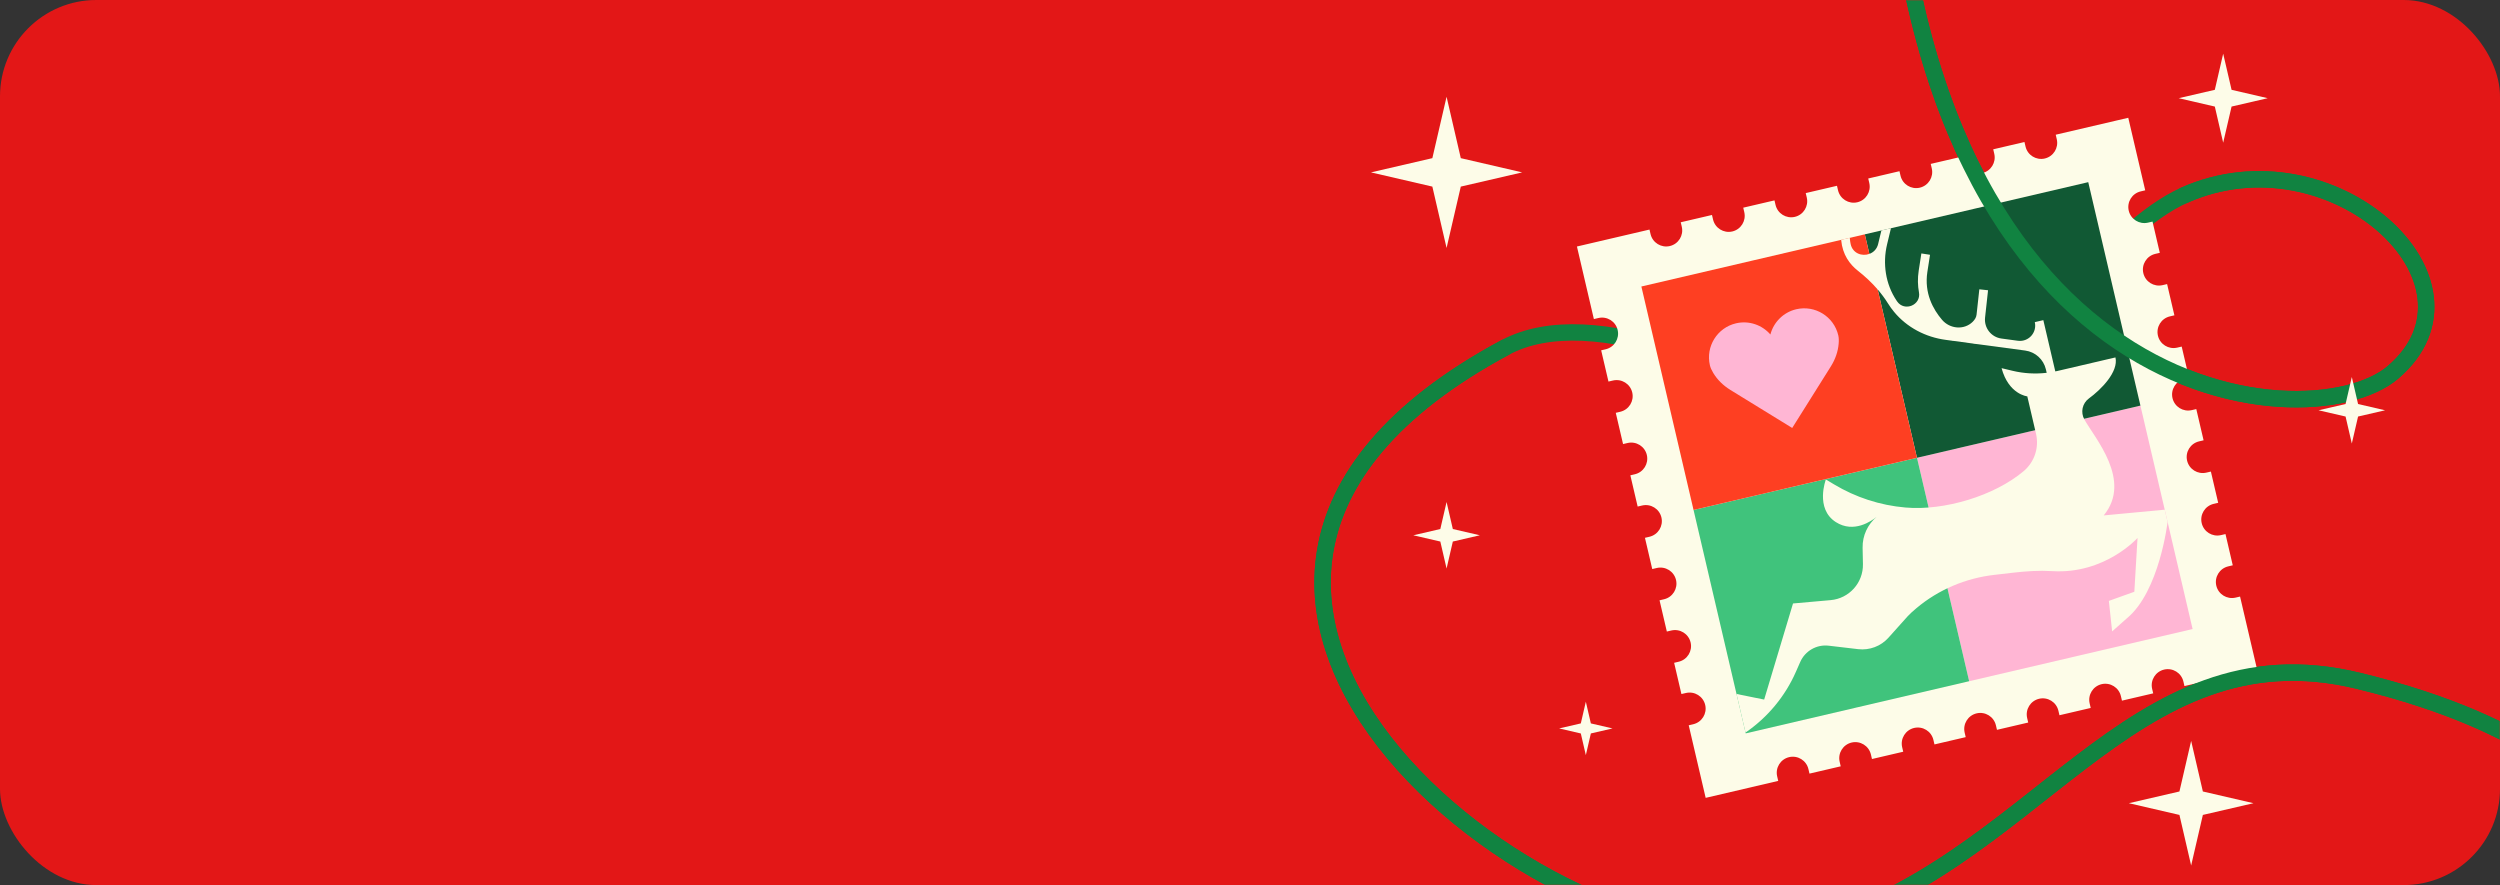
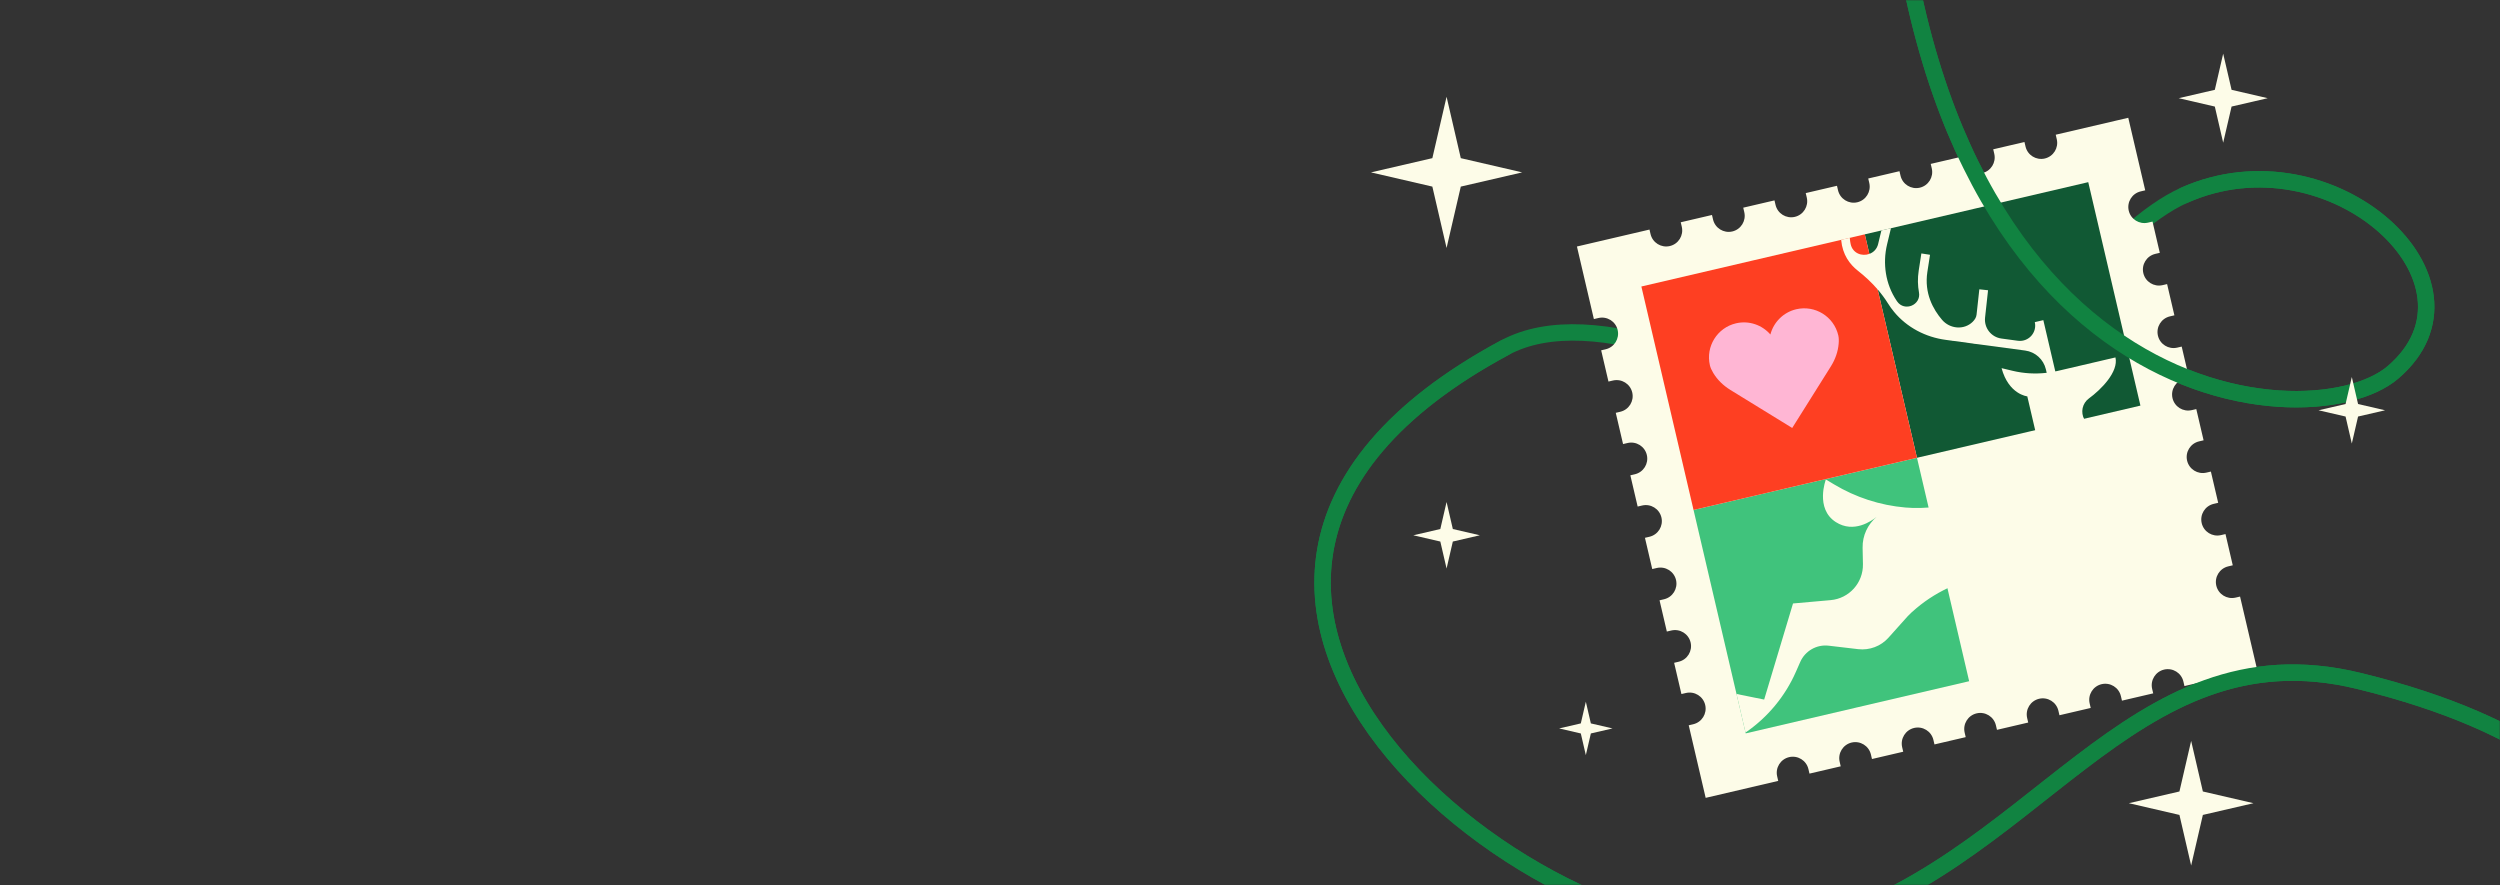
<svg xmlns="http://www.w3.org/2000/svg" width="1240" height="439" viewBox="0 0 1240 439" fill="none">
  <rect x="0" y="0" width="1240" height="439" fill="#333333" stroke="none" />
-   <rect width="1240" height="439" rx="47.792" fill="#E31717" />
  <mask id="mask0_4464_500" style="mask-type:alpha" maskUnits="userSpaceOnUse" x="0" y="0" width="1240" height="439">
    <rect width="1240" height="439" rx="47.792" fill="#E31717" />
  </mask>
  <g mask="url(#mask0_4464_500)">
    <path d="M936.544 -132C936.544 204.601 1144.82 220.587 1186.85 184.741C1239.38 139.934 1156.42 64.19 1083.28 96.889C1012.75 128.423 885.556 348.414 998.346 325.344C1066.33 311.438 833.305 125.73 746.5 172.381C519.375 294.442 777.401 490.667 893.282 461.311C1009.16 431.954 1055.51 309.893 1169.85 337.704C1261.32 359.953 1291.39 396.417 1295 411.868" stroke="#118341" stroke-width="8.14" stroke-linecap="round" stroke-linejoin="round" />
    <path d="M1050.63 59.584L1019.64 66.82L1020.16 69.055C1021.16 73.336 1018.5 77.617 1014.22 78.617C1009.94 79.616 1005.65 76.955 1004.66 72.675L1004.13 70.44L988.638 74.058L989.16 76.293C990.16 80.573 987.499 84.855 983.219 85.855C978.939 86.854 974.657 84.193 973.658 79.913L973.136 77.678L957.641 81.296L958.163 83.531C959.162 87.811 956.501 92.093 952.221 93.092C947.941 94.092 943.659 91.431 942.66 87.151L942.138 84.915L926.643 88.534L927.165 90.769C928.164 95.049 925.503 99.331 921.223 100.33C916.943 101.33 912.661 98.669 911.662 94.389L911.14 92.153L895.645 95.771L896.167 98.007C897.166 102.287 894.505 106.569 890.225 107.568C885.945 108.567 881.663 105.907 880.664 101.627L880.142 99.391L864.647 103.009L865.169 105.245C866.168 109.525 863.507 113.806 859.227 114.806C854.947 115.805 850.666 113.144 849.666 108.864L849.144 106.629L833.649 110.247L834.171 112.482C835.17 116.762 832.51 121.044 828.23 122.044C823.949 123.043 819.668 120.382 818.668 116.102L818.146 113.867L782.159 122.27L790.562 158.257L792.797 157.735C797.077 156.736 801.359 159.396 802.358 163.677C803.358 167.957 800.697 172.238 796.417 173.238L794.181 173.76L797.799 189.255L800.035 188.733C804.315 187.734 808.597 190.394 809.596 194.674C810.595 198.954 807.935 203.236 803.655 204.236L801.419 204.758L805.037 220.253L807.273 219.731C811.553 218.731 815.835 221.392 816.834 225.672C817.833 229.952 815.173 234.234 810.892 235.234L808.657 235.756L812.275 251.251L814.51 250.729C818.791 249.729 823.072 252.39 824.072 256.67C825.071 260.95 822.41 265.232 818.13 266.231L815.895 266.753L819.513 282.249L821.748 281.727C826.028 280.727 830.31 283.388 831.31 287.668C832.309 291.948 829.648 296.23 825.368 297.229L823.133 297.751L826.751 313.246L828.986 312.724C833.266 311.725 837.548 314.386 838.547 318.666C839.547 322.946 836.886 327.228 832.606 328.227L830.37 328.749L833.988 344.244L836.224 343.722C840.504 342.723 844.786 345.384 845.785 349.664C846.785 353.944 844.124 358.226 839.844 359.225L837.608 359.747L846.011 395.735L881.999 387.332L881.477 385.096C880.477 380.816 883.138 376.534 887.418 375.535C891.698 374.536 895.98 377.196 896.979 381.477L897.501 383.712L912.996 380.094L912.475 377.859C911.475 373.578 914.136 369.297 918.416 368.297C922.696 367.298 926.978 369.959 927.977 374.239L928.499 376.474L943.994 372.856L943.472 370.621C942.473 366.341 945.134 362.059 949.414 361.059C953.694 360.06 957.976 362.721 958.975 367.001L959.497 369.236L974.992 365.618L974.47 363.383C973.471 359.103 976.132 354.821 980.412 353.822C984.692 352.822 988.974 355.483 989.973 359.763L990.495 361.999L1005.99 358.38L1005.47 356.145C1004.47 351.865 1007.13 347.583 1011.41 346.584C1015.69 345.584 1019.97 348.245 1020.97 352.525L1021.49 354.761L1036.99 351.143L1036.47 348.907C1035.47 344.627 1038.13 340.345 1042.41 339.346C1046.69 338.347 1050.97 341.007 1051.97 345.288L1052.49 347.523L1067.99 343.905L1067.46 341.67C1066.46 337.389 1069.13 333.108 1073.41 332.108C1077.69 331.109 1081.97 333.77 1082.97 338.05L1083.49 340.285L1119.48 331.882L1111.07 295.895L1108.84 296.417C1104.56 297.416 1100.28 294.755 1099.28 290.475C1098.28 286.195 1100.94 281.913 1105.22 280.914L1107.45 280.392L1103.84 264.897L1101.6 265.419C1097.32 266.418 1093.04 263.757 1092.04 259.477C1091.04 255.197 1093.7 250.915 1097.98 249.916L1100.22 249.394L1096.6 233.899L1094.36 234.421C1090.08 235.42 1085.8 232.76 1084.8 228.48C1083.8 224.199 1086.46 219.918 1090.74 218.918L1092.98 218.396L1089.36 202.901L1087.12 203.423C1082.84 204.422 1078.56 201.762 1077.56 197.482C1076.56 193.202 1079.22 188.92 1083.5 187.92L1085.74 187.398L1082.12 171.903L1079.89 172.425C1075.61 173.425 1071.32 170.764 1070.33 166.484C1069.33 162.204 1071.99 157.922 1076.27 156.922L1078.5 156.401L1074.88 140.905L1072.65 141.427C1068.37 142.427 1064.09 139.766 1063.09 135.486C1062.09 131.206 1064.75 126.924 1069.03 125.925L1071.26 125.403L1067.65 109.908L1065.41 110.429C1061.13 111.429 1056.85 108.768 1055.85 104.488C1054.85 100.208 1057.51 95.926 1061.79 94.927L1064.03 94.405L1055.62 58.417L1050.63 59.582L1050.63 59.584Z" fill="#FDFCE8" />
-     <path d="M950.821 227.059L1006.24 214.119L1061.65 201.18L1074.59 256.592L1087.53 312.004L1032.12 324.942L976.698 337.882L963.759 282.47L950.821 227.059Z" fill="#FFB6D4" />
    <path d="M924.943 116.228L980.363 103.288L1035.77 90.349L1048.71 145.761L1061.65 201.18L1006.24 214.118L950.822 227.058L937.881 171.639L924.943 116.228Z" fill="#115934" />
    <path d="M839.998 252.936L895.41 239.997L950.822 227.059L963.76 282.471L976.698 337.882L921.286 350.821L865.875 363.759L852.937 308.347L839.998 252.936Z" fill="#40C37C" />
    <path d="M814.12 142.105L869.532 129.167L924.943 116.229L937.881 171.641L950.821 227.06L895.41 239.998L839.998 252.936L827.058 197.517L814.12 142.105Z" fill="#FE3F22" />
    <path d="M1043.45 255.642C1050.59 246.952 1049.45 237.353 1045.91 228.784C1042.36 220.215 1036.4 212.661 1033.85 208.068C1032.86 206.287 1032.6 204.28 1032.99 202.418C1033.4 200.554 1034.45 198.836 1036.09 197.639C1039.06 195.475 1042.77 192.172 1045.53 188.518C1048.28 184.865 1050.09 180.855 1049.26 177.284L1020.52 183.995C1020.34 184.038 1020.16 184.079 1019.97 184.106C1019.79 184.149 1019.61 184.175 1019.43 184.217L1013.49 158.789L1009.26 159.778C1009.86 162.364 1009.07 164.849 1007.49 166.603C1005.89 168.359 1003.49 169.37 1000.87 169.018L996.788 168.466L992.708 167.914C990.175 167.572 988.001 166.253 986.542 164.381C985.075 162.511 984.317 160.09 984.59 157.54L985.331 150.754L986.071 143.968L983.909 143.733L981.746 143.497L981.059 149.788L980.371 156.079C980.296 156.757 980.068 157.397 979.732 157.991C979.388 158.586 978.931 159.143 978.408 159.659C976.27 161.736 973.457 162.61 970.689 162.403C967.922 162.196 965.207 160.907 963.272 158.648C961.069 156.073 958.835 152.773 957.357 148.79C955.88 144.806 955.162 140.147 955.974 134.873L956.632 130.624L957.289 126.376L955.143 126.04L952.997 125.704L952.34 129.953L951.682 134.201C951.382 136.154 951.258 138.033 951.292 139.836C951.327 141.638 951.503 143.358 951.807 145.001C952.388 148.148 950.587 150.596 948.188 151.59C945.79 152.585 942.781 152.137 940.965 149.496C940.917 149.427 940.878 149.363 940.83 149.294C940.781 149.225 940.742 149.162 940.694 149.092C937.955 145.009 936.207 140.421 935.434 135.662C934.659 130.895 934.85 125.959 935.996 121.186L936.954 117.189L937.911 113.193L933.173 114.299L932.385 117.572L931.597 120.846L931.582 120.922L931.568 120.997C931.263 122.275 930.686 123.319 929.92 124.141C929.163 124.962 928.224 125.559 927.217 125.931C925.395 126.606 923.33 126.549 921.591 125.749C919.851 124.948 918.436 123.404 917.931 121.1C917.842 120.719 917.774 120.324 917.712 119.92C917.649 119.517 917.601 119.101 917.558 118.677L917.522 118.315L917.486 117.954L913.213 118.951L913.228 119.012L913.227 119.077C913.559 122.708 914.624 125.718 916.098 128.206C917.572 130.693 919.446 132.653 921.407 134.199C923.21 135.612 924.95 137.104 926.619 138.67C928.28 140.237 929.872 141.885 931.352 143.607C932.278 144.678 933.165 145.79 934.01 146.928C934.855 148.066 935.66 149.238 936.41 150.455C936.872 151.192 937.355 151.916 937.868 152.632C938.38 153.342 938.922 154.044 939.483 154.725C942.675 158.574 946.575 161.702 950.924 164.033C955.274 166.364 960.056 167.895 965.015 168.563L966.694 168.791L968.372 169.018L968.449 169.073L968.526 169.127L968.557 169.088L968.588 169.048L973.705 169.736L978.821 170.424L978.827 170.447L978.817 170.473L979.89 170.593L980.964 170.712L992.733 172.292L1004.5 173.873C1007.01 174.212 1009.29 175.306 1011.08 176.938C1012.87 178.564 1014.18 180.728 1014.76 183.192L1015.16 184.917C1012.35 185.243 1009.51 185.326 1006.69 185.165C1003.87 185.003 1001.05 184.59 998.282 183.926L995.529 183.265L992.776 182.604C994.555 189.156 997.744 192.651 1000.5 194.511C1003.24 196.373 1005.54 196.593 1005.54 196.593L1009.87 215.17C1010.67 218.58 1010.48 222.068 1009.42 225.277C1008.35 228.478 1006.43 231.397 1003.76 233.662C996.481 239.818 986.596 244.757 976.157 247.943C965.717 251.128 954.718 252.57 945.224 251.738L945.142 251.733L945.06 251.728C938.786 251.181 932.62 249.926 926.674 247.992C920.727 246.058 914.993 243.446 909.601 240.2L907.616 239.006L905.632 237.812C905.632 237.812 904.255 241.424 904.191 245.872C904.12 250.322 905.354 255.609 910.568 258.953C915.052 261.824 919.52 261.666 923.16 260.542C926.799 259.419 929.612 257.338 930.773 256.383C928.612 258.223 926.855 260.516 925.645 263.124C924.436 265.731 923.79 268.65 923.852 271.741L923.936 275.752L924.019 279.763C924.118 284.39 922.419 288.656 919.543 291.878C916.665 295.093 912.608 297.255 907.997 297.664L898.665 298.491L889.333 299.318L882.178 323.154L875.024 346.989L868.167 345.597L861.309 344.205L865.778 363.347C871.27 359.579 876.19 355.083 880.395 350.007C884.608 344.928 888.113 339.266 890.791 333.162L891.853 330.75L892.915 328.338C894.122 325.586 896.16 323.389 898.645 321.972C901.122 320.557 904.051 319.905 907.031 320.263L914.344 321.122L921.656 321.981C924.477 322.312 927.28 321.947 929.861 320.974C932.441 320.002 934.79 318.415 936.678 316.301L941.445 310.98L946.213 305.66C946.685 305.131 947.314 304.518 948.048 303.839C948.783 303.161 949.633 302.423 950.561 301.644C956.022 297.054 962.121 293.337 968.618 290.565C975.115 287.793 982.025 285.962 989.115 285.143L993.83 284.597L998.546 284.051C1001.76 283.68 1004.98 283.386 1008.21 283.235C1011.44 283.084 1014.67 283.079 1017.89 283.276C1030.94 284.099 1041.52 279.988 1048.84 275.672C1056.15 271.356 1060.22 266.836 1060.22 266.836L1059.42 280.176L1058.63 293.515L1052.31 295.779L1045.99 298.043L1046.81 305.607L1047.62 313.172L1051.29 309.919L1054.95 306.666C1063.04 300 1068.07 288.051 1071.1 277.771C1074.12 267.492 1075.12 258.883 1075.12 258.883L1073.7 252.803L1058.58 254.226L1043.45 255.649L1043.45 255.642Z" fill="#FDFCE8" />
    <path d="M858.187 193.352C856.438 192.272 854.833 191.014 853.42 189.614C852.007 188.214 850.784 186.665 849.788 185.015C849.354 184.296 849.005 183.629 848.721 182.996C848.444 182.361 848.24 181.764 848.108 181.2C847.022 176.546 847.927 171.878 850.272 168.104C852.617 164.33 856.394 161.453 861.056 160.365C864.298 159.607 867.541 159.816 870.482 160.802C873.424 161.789 876.072 163.552 878.111 165.908C878.903 162.891 880.489 160.139 882.697 157.95C884.905 155.761 887.72 154.139 890.955 153.383C895.609 152.297 900.277 153.202 904.051 155.547C907.825 157.892 910.702 161.669 911.79 166.331C911.922 166.895 912.003 167.52 912.036 168.212C912.069 168.904 912.044 169.658 911.974 170.495C911.811 172.416 911.401 174.346 910.754 176.227C910.107 178.108 909.225 179.947 908.136 181.69L898.536 196.98L888.936 212.271L873.558 202.813L858.179 193.354L858.187 193.352Z" fill="#FFB6D4" />
    <path d="M936.544 -132C936.544 204.601 1144.82 220.587 1186.85 184.741C1239.38 139.934 1156.42 64.19 1083.28 96.889M746.5 172.381C519.375 294.442 777.401 490.667 893.282 461.311C1009.16 431.954 1055.51 309.893 1169.85 337.704C1261.32 359.953 1291.39 396.417 1295 411.868" stroke="#118341" stroke-width="8.14" stroke-linecap="round" stroke-linejoin="round" />
    <path d="M1086.81 367.481L1092.62 392.575L1117.72 398.388L1092.62 404.201L1086.81 429.295L1081 404.201L1055.9 398.388L1081 392.575L1086.81 367.481Z" fill="#FDFCE8" />
    <path d="M786.574 348.055L789.065 358.809L799.819 361.3L789.065 363.792L786.574 374.546L784.082 363.792L773.328 361.3L784.082 358.809L786.574 348.055Z" fill="#FDFCE8" />
    <path d="M1102.7 26.626L1106.86 44.55L1124.78 48.702L1106.86 52.854L1102.7 70.778L1098.55 52.854L1080.63 48.702L1098.55 44.55L1102.7 26.626Z" fill="#FDFCE8" />
  </g>
  <path d="M1166.5 187L1169.6 200.397L1183 203.5L1169.6 206.603L1166.5 220L1163.4 206.603L1150 203.5L1163.4 200.397L1166.5 187Z" fill="#FDFCE8" />
  <path d="M717.5 249L720.603 262.397L734 265.5L720.603 268.603L717.5 282L714.397 268.603L701 265.5L714.397 262.397L717.5 249Z" fill="#FDFCE8" />
  <path d="M717.5 48L724.553 78.447L755 85.5L724.553 92.553L717.5 123L710.447 92.553L680 85.5L710.447 78.447L717.5 48Z" fill="#FDFCE8" />
</svg>